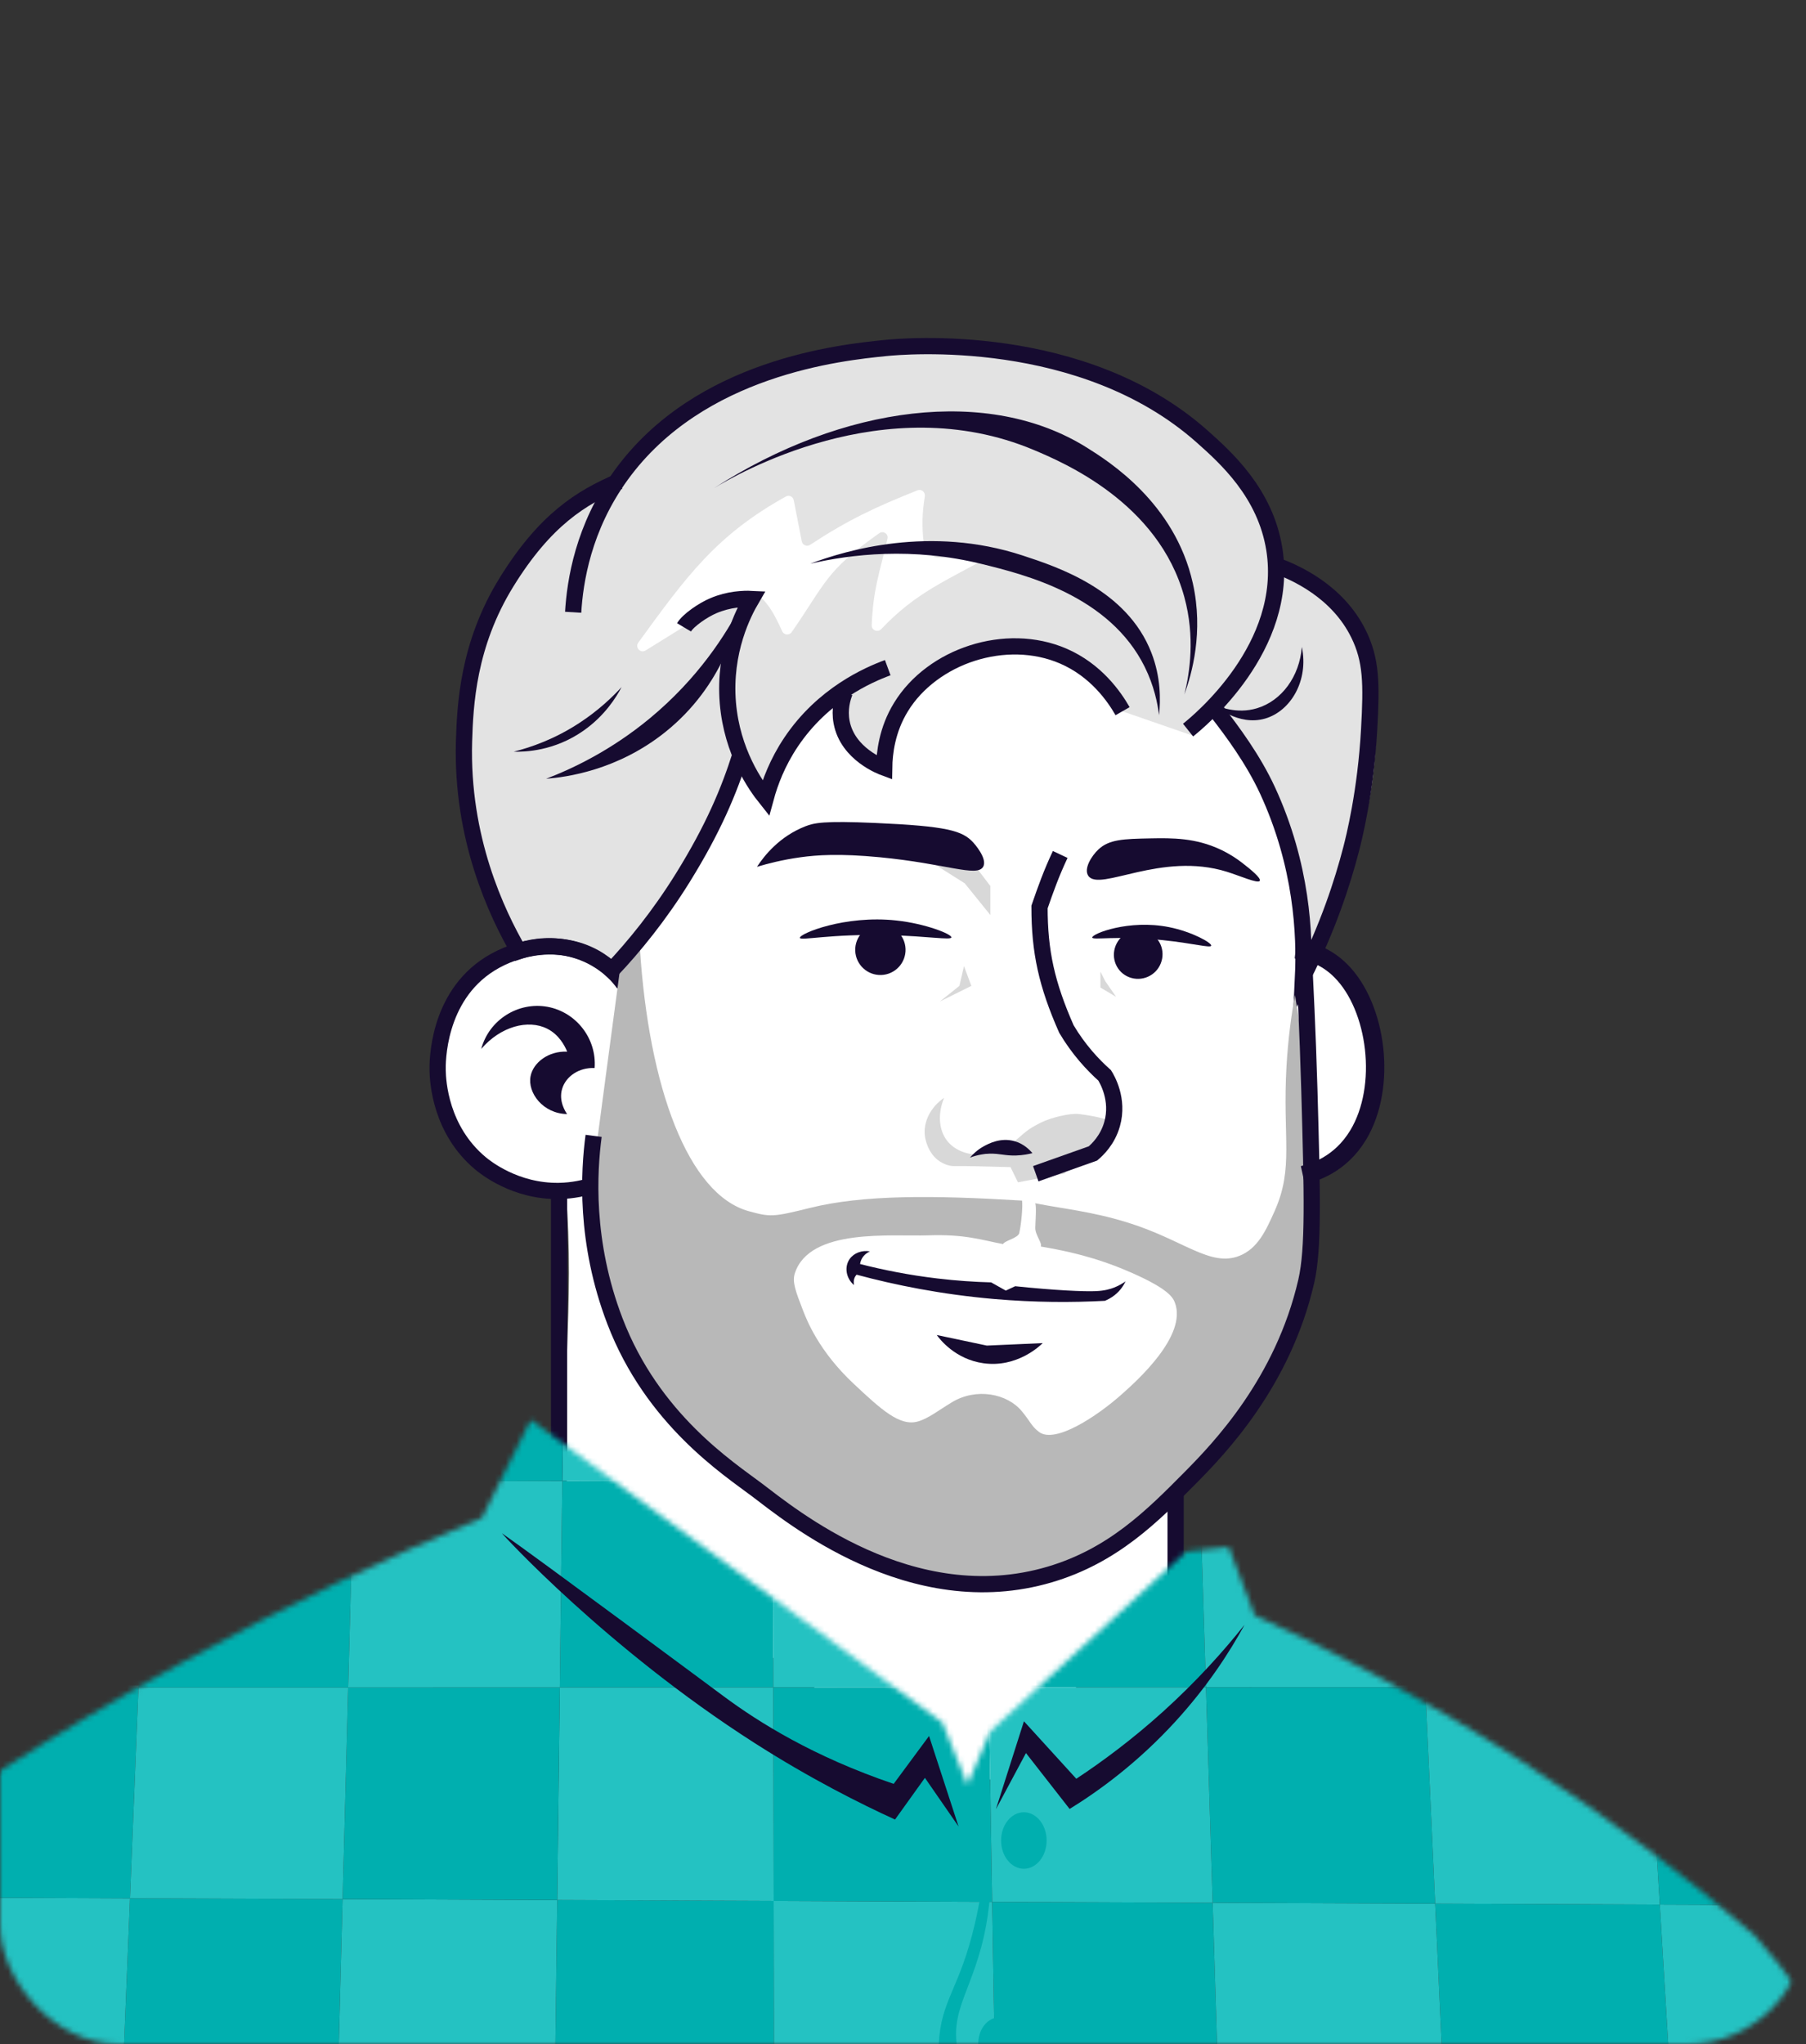
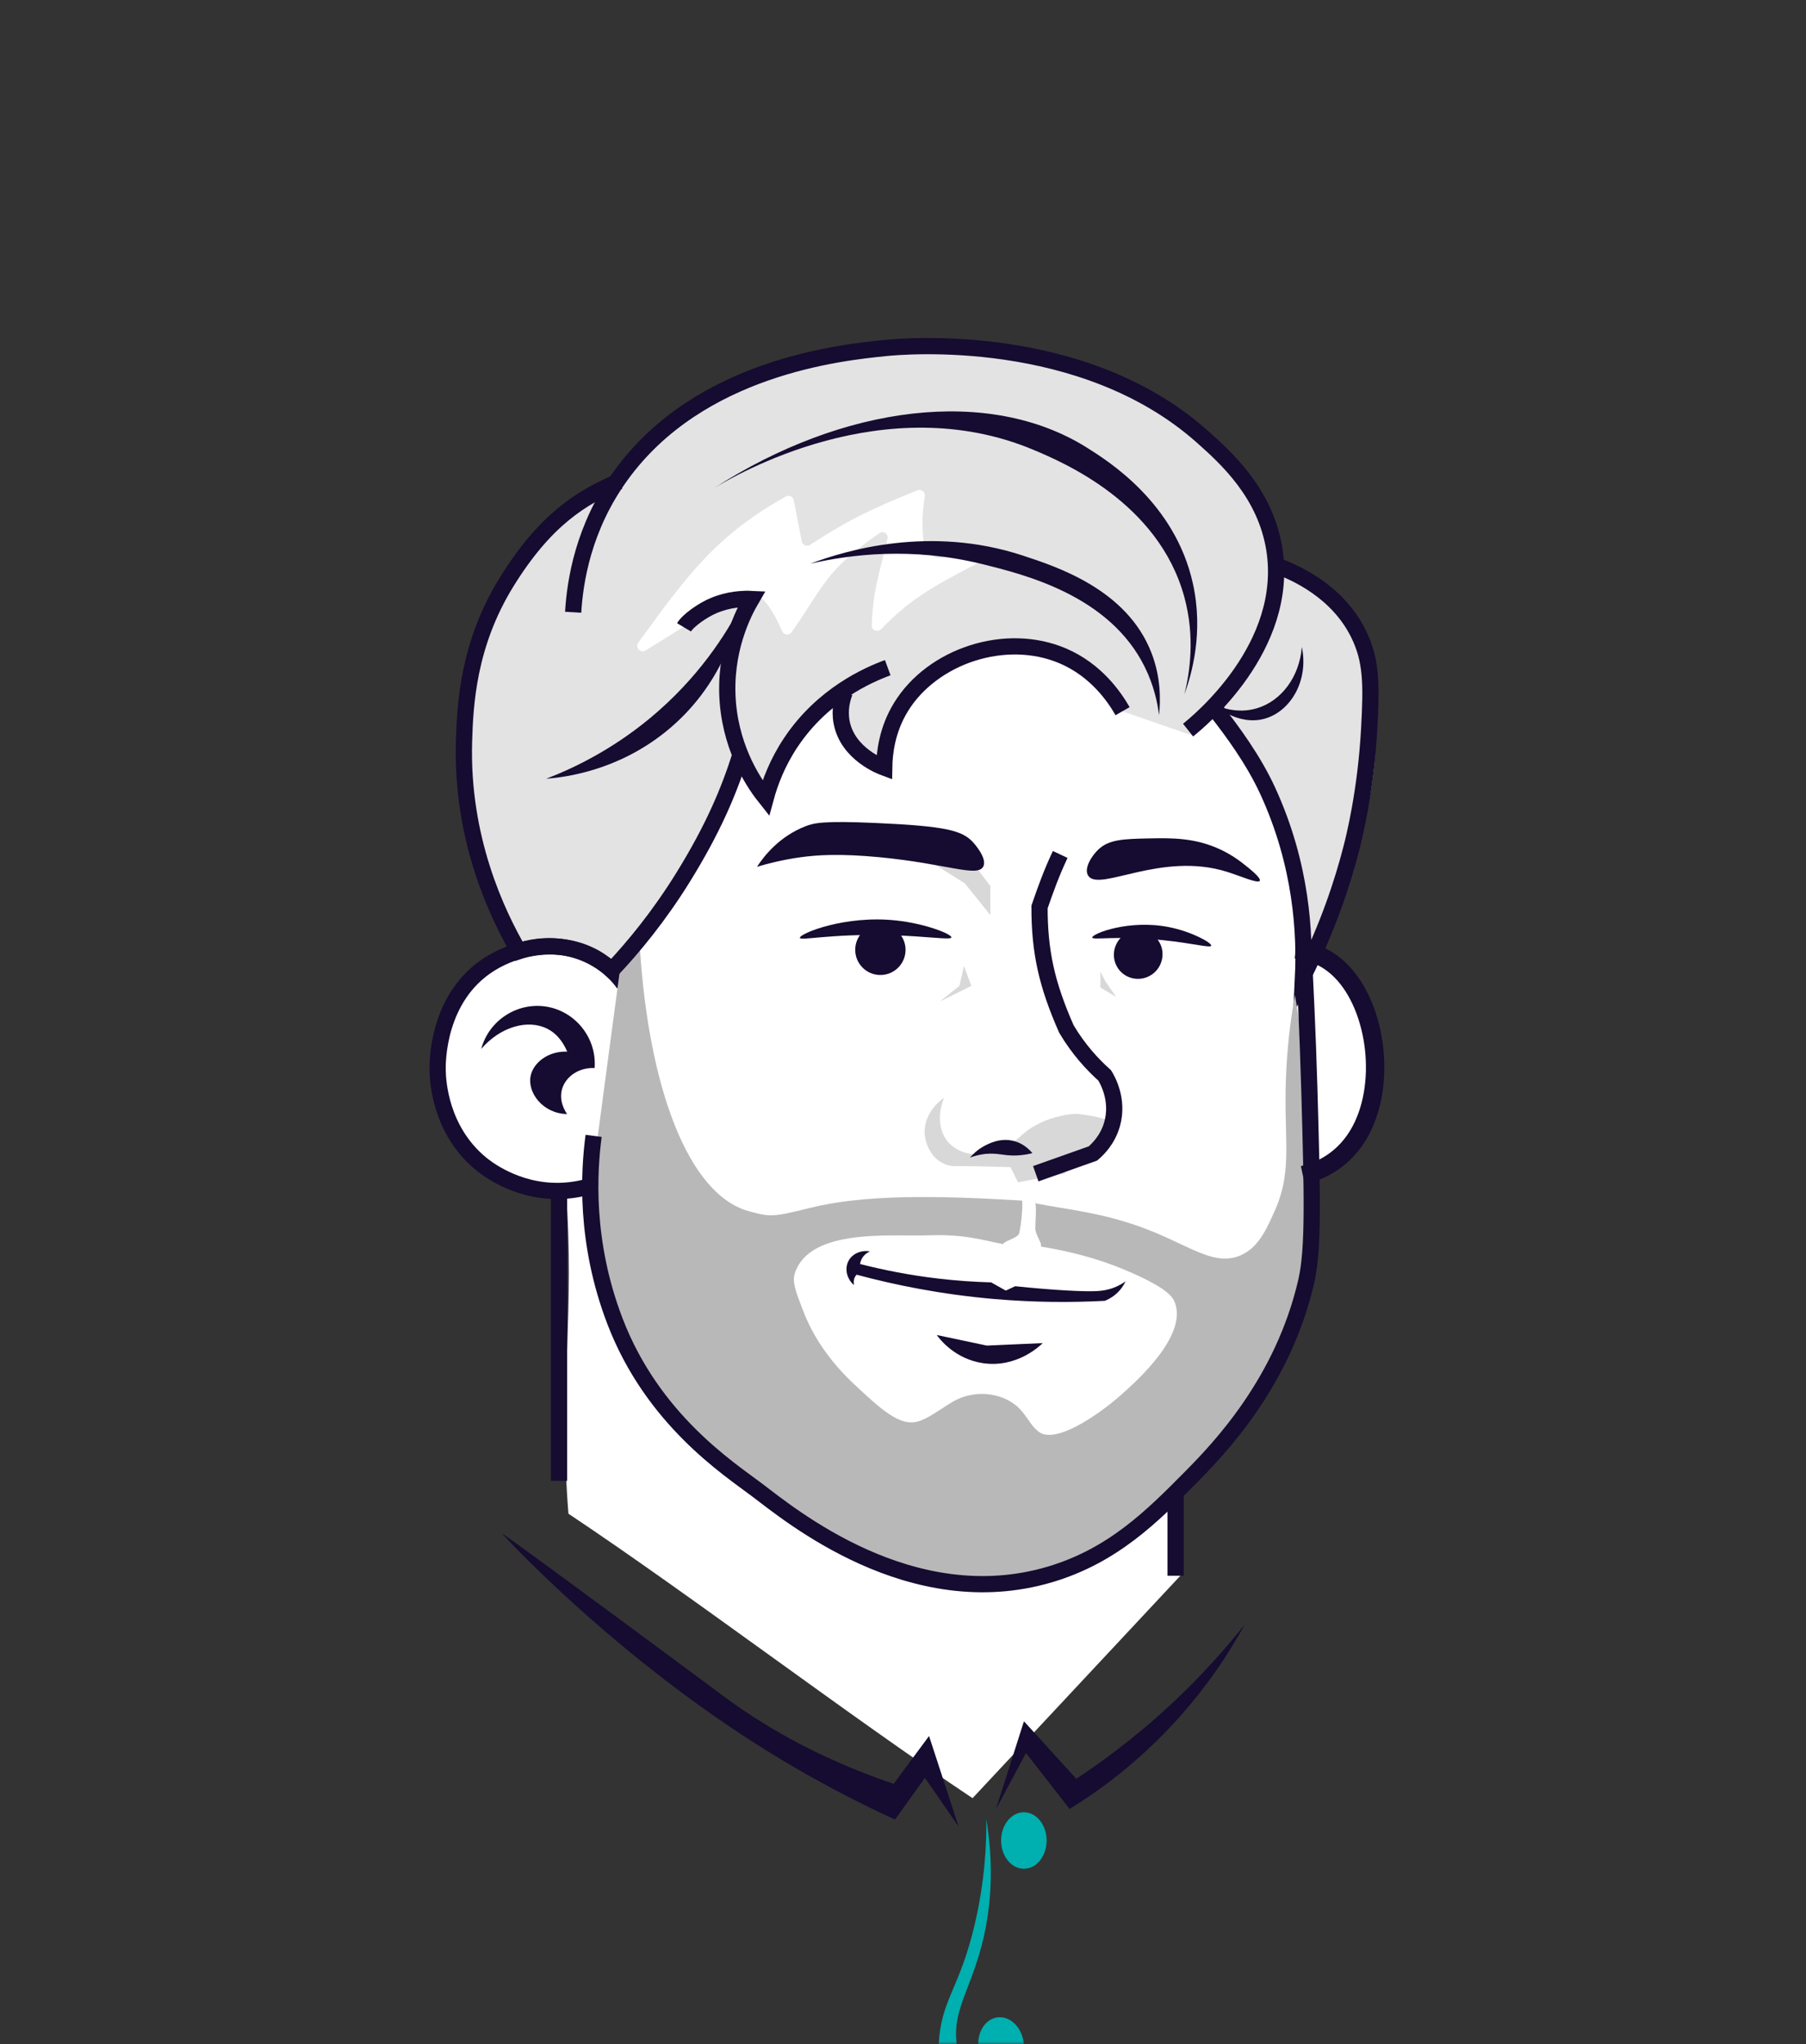
<svg xmlns="http://www.w3.org/2000/svg" width="334" height="378" viewBox="0 0 334 378" fill="none">
  <rect x="0" y="0" width="334" height="378" fill="#333333" stroke="none" />
  <mask id="mask0_8878_6240" style="mask-type:alpha" maskUnits="userSpaceOnUse" x="0" y="0" width="334" height="378">
    <rect width="334" height="378" rx="22" fill="#8500E4" />
  </mask>
  <g mask="url(#mask0_8878_6240)">
    <path d="M218.64 290.999C205.719 304.837 192.797 318.662 179.862 332.5C156.59 316.981 128.4 295.417 105.127 279.898C103.321 257.876 106.42 241.898 104.613 219.863C102.627 219.863 95.957 219.668 90.067 214.75C82.981 208.831 82.23 200.439 82.161 197.619C81.939 189.463 86.093 183.711 88.024 181.03C90.761 177.237 93.36 175.959 95.5 174.5C94.124 172.333 77.854 143.836 90.956 115.117C99.598 96.166 116.034 87.997 120.897 85.801C124.579 81.036 131.052 74.572 141.5 69C158.5 63 181.539 64.333 189.5 66C199.156 68.015 219 73 230 88C234.627 95.03 236.764 101.373 237.5 106V104.5C239.723 105.264 243.538 106.656 247.067 109.893C249.804 112.408 251.499 115.02 252.499 116.882C253.583 121.453 254.403 126.816 254.5 132.804C254.792 152.353 247.321 168.72 242.5 176.5C244.709 177.723 251.165 180.46 253.972 188.518C257.32 198.105 251.499 209.331 242.801 217C242.982 222.808 243.098 230.414 241 238.5C235.706 258.827 223.405 271.845 217 277.5C217.069 282.113 218.598 286.4 218.668 291.013L218.64 290.999Z" fill="white" />
    <path d="M116 86C81.5 113 79 132.5 95 176.5C103.733 174.712 107.746 175.699 114 179.5C124.328 166.439 129.33 158.189 137 142L141.5 147.5C145.452 137.974 148.205 133.414 155 128C155.847 136.075 157.706 139.253 164 142C165.5 119.5 202 111.5 207.5 131.5L220.5 136C227 123.5 240 151.5 241.5 176.5C241.5 176.5 253 162.5 253 127C253 105 236 105.5 236 105.5C236 105.5 233.444 66.606 173.5 64C139 62.5 116 86 116 86Z" fill="#E3E3E3" />
    <path d="M162.981 116.32C169.402 109.548 174.96 107.408 182.889 102.956C183.872 102.404 183.309 101.011 182.211 101.266L174.415 103.072C172.742 103.459 171.069 102.367 170.861 100.662C170.429 97.128 170.574 94.738 171.039 91.769C171.161 90.995 170.398 90.373 169.671 90.665C161.793 93.827 156.902 96.097 149.823 100.744C149.225 101.137 148.414 100.802 148.278 100.1L146.795 92.486C146.666 91.826 145.933 91.48 145.345 91.806C132.509 98.926 126.986 106.524 118.122 118.719L118.042 118.83C117.395 119.72 118.451 120.861 119.386 120.282L136.568 109.637C137.643 108.971 139.038 109.03 140.01 109.839C141.653 111.206 142.795 112.561 144.655 116.721C144.975 117.436 145.958 117.54 146.405 116.897C152.789 107.717 152.598 105.657 162.618 98.59C163.355 98.07 164.334 98.724 164.131 99.603C162.592 106.249 161.508 108.817 161.21 115.613C161.169 116.547 162.338 116.998 162.981 116.32Z" fill="white" />
    <path d="M103.391 221.287V273.819" stroke="#160B30" stroke-width="3" stroke-miterlimit="10" />
    <path d="M217.417 275.028V291.367" stroke="#160B30" stroke-width="3" stroke-miterlimit="10" />
    <mask id="mask1_8878_6240" style="mask-type:luminance" maskUnits="userSpaceOnUse" x="-59" y="262" width="410" height="169">
-       <path d="M178.918 330.02L174.291 318.516L98.153 262.551L89.122 280.655C71.727 287.935 52.901 296.8 33.172 307.678C9.344 320.808 -11.414 334.438 -29.184 347.443C-34.992 355.612 -41.41 366.241 -46.857 379.343C-55.276 399.586 -58.097 417.926 -59 431H350.034C350.59 422.233 350.409 406.825 343.754 389.319C338.085 374.397 329.985 363.934 324.4 357.766C312.396 347.443 298.002 336.341 281.107 325.462C263.545 314.167 246.872 305.428 232.048 298.661C230.45 294.451 228.852 290.242 227.24 286.032L219.391 286.893L183.155 320.113L178.904 330.047L178.918 330.02Z" fill="white" />
-     </mask>
+       </mask>
    <g mask="url(#mask1_8878_6240)">
      <path d="M225.545 392.848L184.169 392.486L183.489 351.666L224.267 351.833L225.545 392.848Z" fill="#00AFAF" />
      <path d="M143.169 392.125L102.543 391.764L103.044 351.333L143.086 351.499L143.169 392.125Z" fill="#00AFAF" />
      <path d="M184.169 392.486L143.169 392.125L143.085 351.5L183.488 351.666L184.169 392.486Z" fill="#24C2C2" />
      <path d="M309.464 393.57L267.31 393.209L265.421 352L306.963 352.18L309.464 393.57Z" fill="#00AFAF" />
      <path d="M267.31 393.209L225.545 392.848L224.267 351.833L265.42 352L267.31 393.209Z" fill="#24C2C2" />
      <path d="M352.021 393.945L309.464 393.57L306.963 352.18L348.881 352.347L352.021 393.945Z" fill="#24C2C2" />
      <path d="M223.03 311.999L182.835 312.013L182.196 273.458L221.835 273.277L223.03 311.999Z" fill="#00AFAF" />
      <path d="M143.002 312.027L103.53 312.041L103.989 273.819L142.919 273.639L143.002 312.027Z" fill="#00AFAF" />
      <path d="M182.836 312.013L143.002 312.027L142.919 273.638L182.197 273.458L182.836 312.013Z" fill="#24C2C2" />
      <path d="M304.517 311.972L263.586 311.985L261.822 273.083L302.156 272.902L304.517 311.972Z" fill="#00AFAF" />
      <path d="M263.587 311.985L223.031 311.999L221.836 273.277L261.822 273.083L263.587 311.985Z" fill="#24C2C2" />
      <path d="M345.824 311.958L304.518 311.971L302.156 272.902L342.865 272.708L345.824 311.958Z" fill="#24C2C2" />
      <path d="M265.421 352L224.267 351.833L223.031 311.999L263.587 311.986L265.421 352Z" fill="#00AFAF" />
      <path d="M183.488 351.666L143.085 351.5L143.002 312.027L182.835 312.013L183.488 351.666Z" fill="#00AFAF" />
      <path d="M224.267 351.833L183.489 351.666L182.836 312.013L223.031 311.999L224.267 351.833Z" fill="#24C2C2" />
      <path d="M143.086 351.499L103.044 351.333L103.53 312.041L143.002 312.027L143.086 351.499Z" fill="#24C2C2" />
      <path d="M348.88 352.347L306.963 352.18L304.517 311.972L345.824 311.958L348.88 352.347Z" fill="#00AFAF" />
      <path d="M306.963 352.18L265.42 352L263.586 311.985L304.517 311.971L306.963 352.18Z" fill="#24C2C2" />
      <path d="M261.822 273.083L221.836 273.277L220.669 235.625L260.086 235.278L261.822 273.083Z" fill="#00AFAF" />
      <path d="M182.197 273.458L142.919 273.639L142.849 236.32L181.585 235.972L182.197 273.458Z" fill="#00AFAF" />
      <path d="M221.836 273.278L182.197 273.458L181.585 235.973L220.669 235.625L221.836 273.278Z" fill="#24C2C2" />
      <path d="M142.919 273.639L103.989 273.819L104.447 236.653L142.85 236.32L142.919 273.639Z" fill="#24C2C2" />
-       <path d="M62.306 391.416L22.417 391.069L24.043 351.013L63.362 351.166L62.306 391.416Z" fill="#00AFAF" />
      <path d="M22.418 391.069L-17.11 390.722L-14.929 350.846L24.043 351.013L22.418 391.069Z" fill="#24C2C2" />
      <path d="M102.543 391.764L62.307 391.416L63.363 351.166L103.044 351.333L102.543 391.764Z" fill="#24C2C2" />
-       <path d="M64.391 312.055H25.613L27.142 274.18L65.405 274L64.391 312.055Z" fill="#00AFAF" />
      <path d="M25.614 312.055L-12.831 312.069L-10.774 274.361L27.142 274.18L25.614 312.055Z" fill="#24C2C2" />
      <path d="M103.53 312.041L64.391 312.055L65.406 274L103.989 273.819L103.53 312.041Z" fill="#24C2C2" />
      <path d="M103.044 351.333L63.363 351.166L64.391 312.055L103.53 312.041L103.044 351.333Z" fill="#00AFAF" />
      <path d="M24.043 351.013L-14.929 350.846L-12.831 312.069L25.613 312.055L24.043 351.013Z" fill="#00AFAF" />
      <path d="M63.363 351.166L24.044 351.013L25.613 312.055H64.391L63.363 351.166Z" fill="#24C2C2" />
      <path d="M103.988 273.819L65.405 274L66.378 236.987L104.447 236.653L103.988 273.819Z" fill="#00AFAF" />
      <path d="M27.142 274.18L-10.774 274.361L-8.774 237.654L28.642 237.334L27.142 274.18Z" fill="#00AFAF" />
      <path d="M65.405 274L27.142 274.18L28.642 237.334L66.378 236.987L65.405 274Z" fill="#24C2C2" />
      <path d="M342.865 272.708L302.156 272.902L299.864 234.916L339.989 234.555L342.865 272.708Z" fill="#00AFAF" />
      <path d="M302.156 272.902L261.822 273.083L260.085 235.278L299.863 234.917L302.156 272.902Z" fill="#24C2C2" />
    </g>
    <path d="M205.574 207.546C204.893 206.865 202.13 206.32 199.574 206C197.881 205.789 194.338 206.671 192.574 207.546C189.864 208.88 189.49 209.5 187.662 211.02C183.299 214.646 177.575 214.035 175.157 210.936C173.546 208.88 173.448 205.796 174.601 203.003C172.142 204.684 170.725 207.379 171.045 210.033C171.072 210.283 171.475 213.312 173.893 214.813C174.879 215.424 175.81 215.632 176.422 215.619C178.728 215.591 182.285 215.688 186.884 215.813C187.342 216.744 187.801 217.689 188.259 218.62C191.121 218.078 193.969 217.536 196.832 217.008C198.888 215.077 200.944 213.145 203 211.228C203.362 210.005 204.212 209.723 204.574 208.5L205.574 207.546Z" fill="#D8D8D8" />
    <path d="M196.074 158C194.427 161.5 193.442 164.267 192.247 167.712C192.247 176 193.574 182 197.221 190.276C199.472 194.069 202.084 196.876 204.293 198.848C204.696 199.488 206.974 203.281 205.668 207.866C204.835 210.811 202.959 212.576 202.125 213.284C198.596 214.535 195.081 215.785 191.552 217.035" stroke="#160B30" stroke-width="3" stroke-miterlimit="10" />
    <path d="M190.927 213.229C190.26 213.395 189.218 213.618 187.954 213.659C185.842 213.729 184.911 213.27 183.008 213.326C182.146 213.354 180.896 213.493 179.396 214.048C179.882 213.479 180.702 212.631 181.952 211.95C182.772 211.506 185.05 210.255 187.69 211.033C189.343 211.52 190.399 212.589 190.941 213.242L190.927 213.229Z" fill="#160B30" />
    <path d="M175.941 173.341C176.069 172.746 171.186 170.792 165.784 170.208C156.209 169.155 147.784 172.677 147.93 173.42C148.041 174.006 153.434 172.648 164.386 172.919C171.657 173.105 175.825 173.877 175.941 173.341Z" fill="#160B30" />
    <path d="M162.984 180.285C165.553 180.193 167.561 178.036 167.469 175.467C167.377 172.898 165.22 170.89 162.651 170.982C160.083 171.074 158.074 173.23 158.166 175.799C158.258 178.368 160.415 180.377 162.984 180.285Z" fill="#160B30" />
    <path d="M223.996 174.87C224.139 174.344 220.432 172.279 216.206 171.437C208.767 169.951 201.91 172.674 202.001 173.358C202.066 173.897 206.382 172.963 214.949 173.831C220.639 174.41 223.866 175.344 223.996 174.87Z" fill="#160B30" />
    <path d="M214.677 178.124C213.768 180.445 211.154 181.586 208.838 180.7C206.522 179.815 205.4 177.198 206.323 174.876C207.247 172.555 209.846 171.414 212.162 172.3C214.478 173.185 215.6 175.802 214.677 178.124Z" fill="#160B30" />
    <path d="M178.307 157.472L183.156 163.836V169.199L178.418 163.336L172.166 159.39L178.307 157.472Z" fill="#D8D8D8" />
    <path d="M157.908 237.599C156.411 236.292 156.137 234.185 157.153 232.777C157.939 231.679 159.416 231.138 160.894 231.389C160.591 231.519 159.847 231.908 159.39 232.736C159.188 233.115 159.097 233.464 159.06 233.729C163.277 234.806 168.061 235.775 173.366 236.401C176.89 236.823 180.215 237.04 183.301 237.123L186.011 238.644L187.747 237.834C195.015 238.591 200.522 238.852 202.702 238.743C204.285 238.673 205.335 238.362 206.039 238.085C207.019 237.706 207.733 237.234 208.158 236.935C207.864 237.552 207.271 238.605 206.12 239.501C205.463 240.013 204.829 240.33 204.333 240.534C198.294 240.852 191.401 240.853 183.844 240.198C174.073 239.348 165.509 237.614 158.415 235.7C158.334 235.785 158.266 235.883 158.185 235.996C157.807 236.614 157.874 237.28 157.936 237.585L157.908 237.599Z" fill="#160B30" />
    <path d="M140 160.276C141.38 158.168 144.172 154.668 148.925 152.799C150.572 152.156 152.329 151.752 161.804 152.171C175.184 152.754 177.976 153.607 179.968 155.76C180.094 155.895 182.729 158.796 181.803 160.306C180.627 162.22 174.964 159.693 162.698 158.512C155.215 157.794 150.996 158.108 148.078 158.512C144.69 158.975 141.914 159.708 140.016 160.276H140Z" fill="#160B30" />
    <path d="M232.966 162.856C233.279 162.399 231.358 160.798 229.601 159.452C228.753 158.807 227.472 157.919 225.76 157.111C221.115 154.918 216.826 154.945 212.732 155.026C207.818 155.12 205.109 155.201 203.128 157.084C201.893 158.241 200.359 160.65 201.282 161.968C203.381 164.942 214.757 157.407 226.906 161.201C229.363 161.968 232.609 163.421 232.981 162.883L232.966 162.856Z" fill="#160B30" />
    <path d="M164.177 123.46C160.578 124.78 152.214 128.42 146.323 137.187C143.753 141.008 142.391 144.718 141.613 147.58C139.807 145.315 135.389 139.146 134.611 129.99C133.805 120.348 137.542 113.234 138.987 110.761C137.487 110.692 134.847 110.761 131.929 111.998C130 112.815 127.278 114.694 126.5 116" stroke="#160B30" stroke-width="3" stroke-miterlimit="10" />
    <path d="M106 113.215C106.34 107.573 107.818 97.571 114.899 87.812C129.4 67.849 155.52 65.19 163.725 64.353C167.125 64.002 200.222 61.086 222.307 80.699C226.756 84.653 234.014 91.186 235.67 101.539C238.552 119.64 221.671 133.448 219.72 135" stroke="#160B30" stroke-width="3" stroke-miterlimit="10" />
    <path d="M225 131.5C227.876 135.182 231.756 140.411 234.409 146.149C240.814 160.015 241.342 172.894 240.981 180.578C245.608 171.408 248.275 163.21 249.873 157.042C250.387 155.082 252.569 146.441 253.208 134.881C253.68 126.42 253.638 122.071 251.249 117.222C247.358 109.316 239.578 105.884 236.16 104.62" stroke="#160B30" stroke-width="3" stroke-miterlimit="10" />
    <path d="M115.339 181.884C114.339 180.508 112.616 178.535 109.962 177.049C103.641 173.534 95.832 174.951 90.608 178.23C80.813 184.371 80.896 196.542 80.938 197.973C80.98 200.001 81.452 208.921 88.844 215.104C89.705 215.826 95.29 220.356 103.391 220.217C106.016 220.175 108.17 219.647 109.671 219.175" stroke="#160B30" stroke-width="3" stroke-miterlimit="10" />
    <path d="M104.88 206C104.68 205.721 103.255 203.674 103.961 201.334C104.654 199.007 107.118 197.346 109.969 197.492C110.382 192.041 106.559 187.136 101.23 186.165C95.808 185.195 90.439 188.585 89 193.956C92.57 189.795 97.686 188.425 101.23 190.233C103.375 191.323 104.427 193.331 104.894 194.461C101.443 194.301 98.606 196.482 98.126 198.994C97.526 202.078 100.431 205.934 104.894 206H104.88Z" fill="#160B30" />
    <path d="M118.341 175.298C119.98 201.043 127.246 220.884 138.5 223.968C142.474 225.052 142.919 225.066 149.796 223.357C159.619 220.912 172.5 221 189.019 222C189.172 223.042 188.889 226.25 188.5 228C188.292 228.945 185.792 229.401 185.5 230.04C181.443 229.276 178.432 228.178 171.596 228.428C164.899 228.664 149.762 227 147 235.431C146.472 237.042 147.153 238.807 148.514 242.322C149.195 244.073 151.39 249.811 157.934 255.924C162.881 260.551 166.354 263.774 169.703 262.857C171.675 262.315 173.472 260.842 176.056 259.286C180.557 256.563 186.309 257.665 189.019 261C190.603 262.931 190.769 263.732 192.145 264.774C195.132 267.039 202.926 261.843 207.414 257.855C210.179 255.396 219.655 246.976 217.265 240.821C216.904 239.89 216.014 238.334 209.47 235.431C205.261 233.569 200.35 231.806 192.5 230.5C192.764 229.819 191.422 228.32 191.464 227C191.506 225.597 191.7 223.223 191.464 222.5C196.5 223.5 201.801 223.982 208.428 226.024C218.835 229.22 223.795 234.375 229.241 232.207C232.631 230.846 234.146 227.483 235.716 223.968C239.328 215.896 237.161 210.422 237.925 197.125C238.231 191.915 238.856 187.455 239.495 183.982C240.718 191.387 242.121 202.113 242.538 215.187C242.885 226.33 243.066 231.902 241.565 238.709C238.064 254.59 228.811 265.01 223.851 270.485C216.626 278.446 207.025 289.005 191.52 291.812C181.016 293.715 172.36 291.2 164.288 288.908C158.911 287.38 150.24 283.684 140 275.5C129.232 266.886 120.299 258.675 116.993 252.228C113.227 244.906 109.088 231.582 109.852 215.854C109.893 215.021 110.588 209.755 111.991 199.251C113.145 190.581 114.089 183.454 114.742 178.66C115.951 177.549 117.16 176.437 118.369 175.326L118.341 175.298Z" fill="#B8B8B8" />
    <g style="mix-blend-mode:multiply">
      <path d="M182.391 336.3C183.808 344.803 183.197 351.43 182.391 355.918C180.21 367.95 175.25 371.646 177.292 379.843C178.348 384.095 180.349 385.762 181.641 392.653C182.252 395.904 182.405 398.739 182.391 402.198C182.377 407.464 181.974 416.148 179.849 427.874C181.766 416.842 180.932 408.325 179.849 402.657C177.445 390.097 173.082 387.624 173.61 377.94C174.055 369.645 177.445 367.894 180.279 355.779C182.169 347.693 182.461 340.815 182.405 336.3H182.391Z" fill="#00AFAF" />
    </g>
    <g style="mix-blend-mode:multiply">
      <path d="M189.352 345.553C191.677 345.553 193.562 343.214 193.562 340.329C193.562 337.444 191.677 335.105 189.352 335.105C187.027 335.105 185.142 337.444 185.142 340.329C185.142 343.214 187.027 345.553 189.352 345.553Z" fill="#00AFAF" />
    </g>
    <g style="mix-blend-mode:multiply">
      <path d="M185.812 383.396C188.118 383.097 189.687 380.536 189.316 377.674C188.946 374.813 186.776 372.736 184.47 373.034C182.165 373.333 180.596 375.894 180.966 378.756C181.337 381.617 183.507 383.694 185.812 383.396Z" fill="#00AFAF" />
    </g>
    <path d="M109.782 210.033C108.92 216.549 108.087 229.581 113.728 244.295C120.688 262.468 134.734 271.526 140 275.5C146.044 280.057 168.483 298.731 194.159 291.131C205.83 287.671 213.11 280.349 220.113 273.277C225.434 267.901 237.272 255.646 241.579 236.917C242.954 230.915 242.704 220.995 242.148 201.419C241.829 190.526 241.384 181.55 241.051 175.521" stroke="#160B30" stroke-width="3" stroke-miterlimit="10" />
    <path d="M239.62 175.534C241.62 175.743 245.01 176.493 248.039 179.578C254.667 186.274 256.584 200.918 251.179 209.88C247.886 215.34 242.982 216.841 240.94 217.285" stroke="#160B30" stroke-width="3.4" stroke-miterlimit="10" />
    <path d="M173.221 246.852C176.319 247.505 179.417 248.158 182.502 248.811L192.839 248.353C192.352 248.839 188.073 252.951 181.877 252.076C176.611 251.34 173.749 247.561 173.235 246.852H173.221Z" fill="#160B30" />
    <path d="M137 112C134.296 117.208 129.173 125.396 120.11 132.883C113 138.74 105.997 142.089 101 144C104.618 143.719 114.146 142.492 123.048 135.356C133.884 126.676 136.409 115.174 137 112Z" fill="#160B30" />
-     <path d="M115 127C113.162 129.002 110.629 131.388 107.282 133.592C102.602 136.686 98.153 138.203 95 138.991C97.07 139.052 102.505 138.89 107.882 135.129C111.847 132.359 113.994 128.901 114.981 127H115Z" fill="#160B30" />
    <path d="M214.361 132.297C214.083 130.004 213.416 126.781 211.707 123.321C205.177 110.122 189.56 106.26 181.627 104.301C168.705 101.105 157.34 102.508 149.852 104.231C156.465 101.758 171.998 97.09 189.129 102.717C195.618 104.843 208.428 109.052 212.943 120.709C214.694 125.225 214.652 129.449 214.347 132.297H214.361Z" fill="#160B30" />
    <path d="M219.029 128.448C220.044 124.377 221.044 117.778 219.029 110.4C214.264 92.908 196.535 85.461 191.172 83.196C163.649 71.623 135.944 87.892 132.068 90.254C156.007 74.846 182.919 71.456 200.953 82.738C205.01 85.28 217.279 92.963 220.599 107.844C222.614 116.875 220.433 124.572 219.029 128.434V128.448Z" fill="#160B30" />
    <path d="M224.309 130.171C225.365 130.671 228.685 132.102 232.464 130.963C237.008 129.601 240.342 125.1 240.759 119.625C242.065 125.794 238.73 131.477 233.979 132.866C228.991 134.325 224.573 130.407 224.309 130.171Z" fill="#160B30" />
    <path d="M178.279 178.646L177.431 182.301C176.236 183.259 175.027 184.218 173.833 185.177C175.764 184.218 177.709 183.259 179.64 182.301C179.182 181.078 178.737 179.855 178.279 178.646Z" fill="#D8D8D8" />
    <path d="M203.51 179.661V182.606L206.414 184.329L204.413 181.439L203.51 179.661Z" fill="#D8D8D8" />
    <path d="M177.292 337.759C175.208 334.758 173.124 331.743 171.054 328.741C169.206 331.312 167.372 333.882 165.524 336.453C159.147 333.535 149.949 328.95 139.501 322.267C112.213 304.816 92.79 283.573 92.832 283.517C99.181 287.921 133.791 313.625 133.791 313.625C140.376 318.516 150.547 324.865 165.274 329.853C167.455 326.908 169.637 323.962 171.818 321.003L177.278 337.745L177.292 337.759Z" fill="#160B30" />
    <path d="M184.212 334.493C186.06 331.048 187.894 327.602 189.741 324.156C192.437 327.602 195.118 331.048 197.814 334.493C203.316 331.103 210.429 325.921 217.418 318.279C223.295 311.847 227.38 305.539 230.172 300.426C226.254 305.358 221.266 310.916 215.07 316.515C209.429 321.6 203.955 325.671 199.05 328.908L189.366 318.279L184.198 334.493H184.212Z" fill="#160B30" />
    <path d="M156.229 127.99C155.784 129.129 155.201 131.144 155.645 133.533C156.757 139.48 163.148 141.8 163.523 141.939C163.565 139.299 164.023 134.964 166.635 130.727C172.415 121.279 186.031 116.75 196.618 121.307C202.704 123.933 206.066 128.809 207.608 131.505" stroke="#160B30" stroke-width="3" stroke-miterlimit="10" />
    <path d="M114.5 89C107.5 92 100.807 96.103 93.666 107.663C86.524 119.223 86.024 130.393 85.816 137.09C85.288 155.041 91.873 168.865 95.93 175.882C97.403 175.382 100.793 174.451 105.003 175.312C109.213 176.173 111.978 178.355 113.131 179.397C117.243 175.034 121.898 169.366 126.302 162.266C131.901 153.235 134.805 146.302 136.931 139.591" stroke="#160B30" stroke-width="3" stroke-miterlimit="10" />
  </g>
</svg>